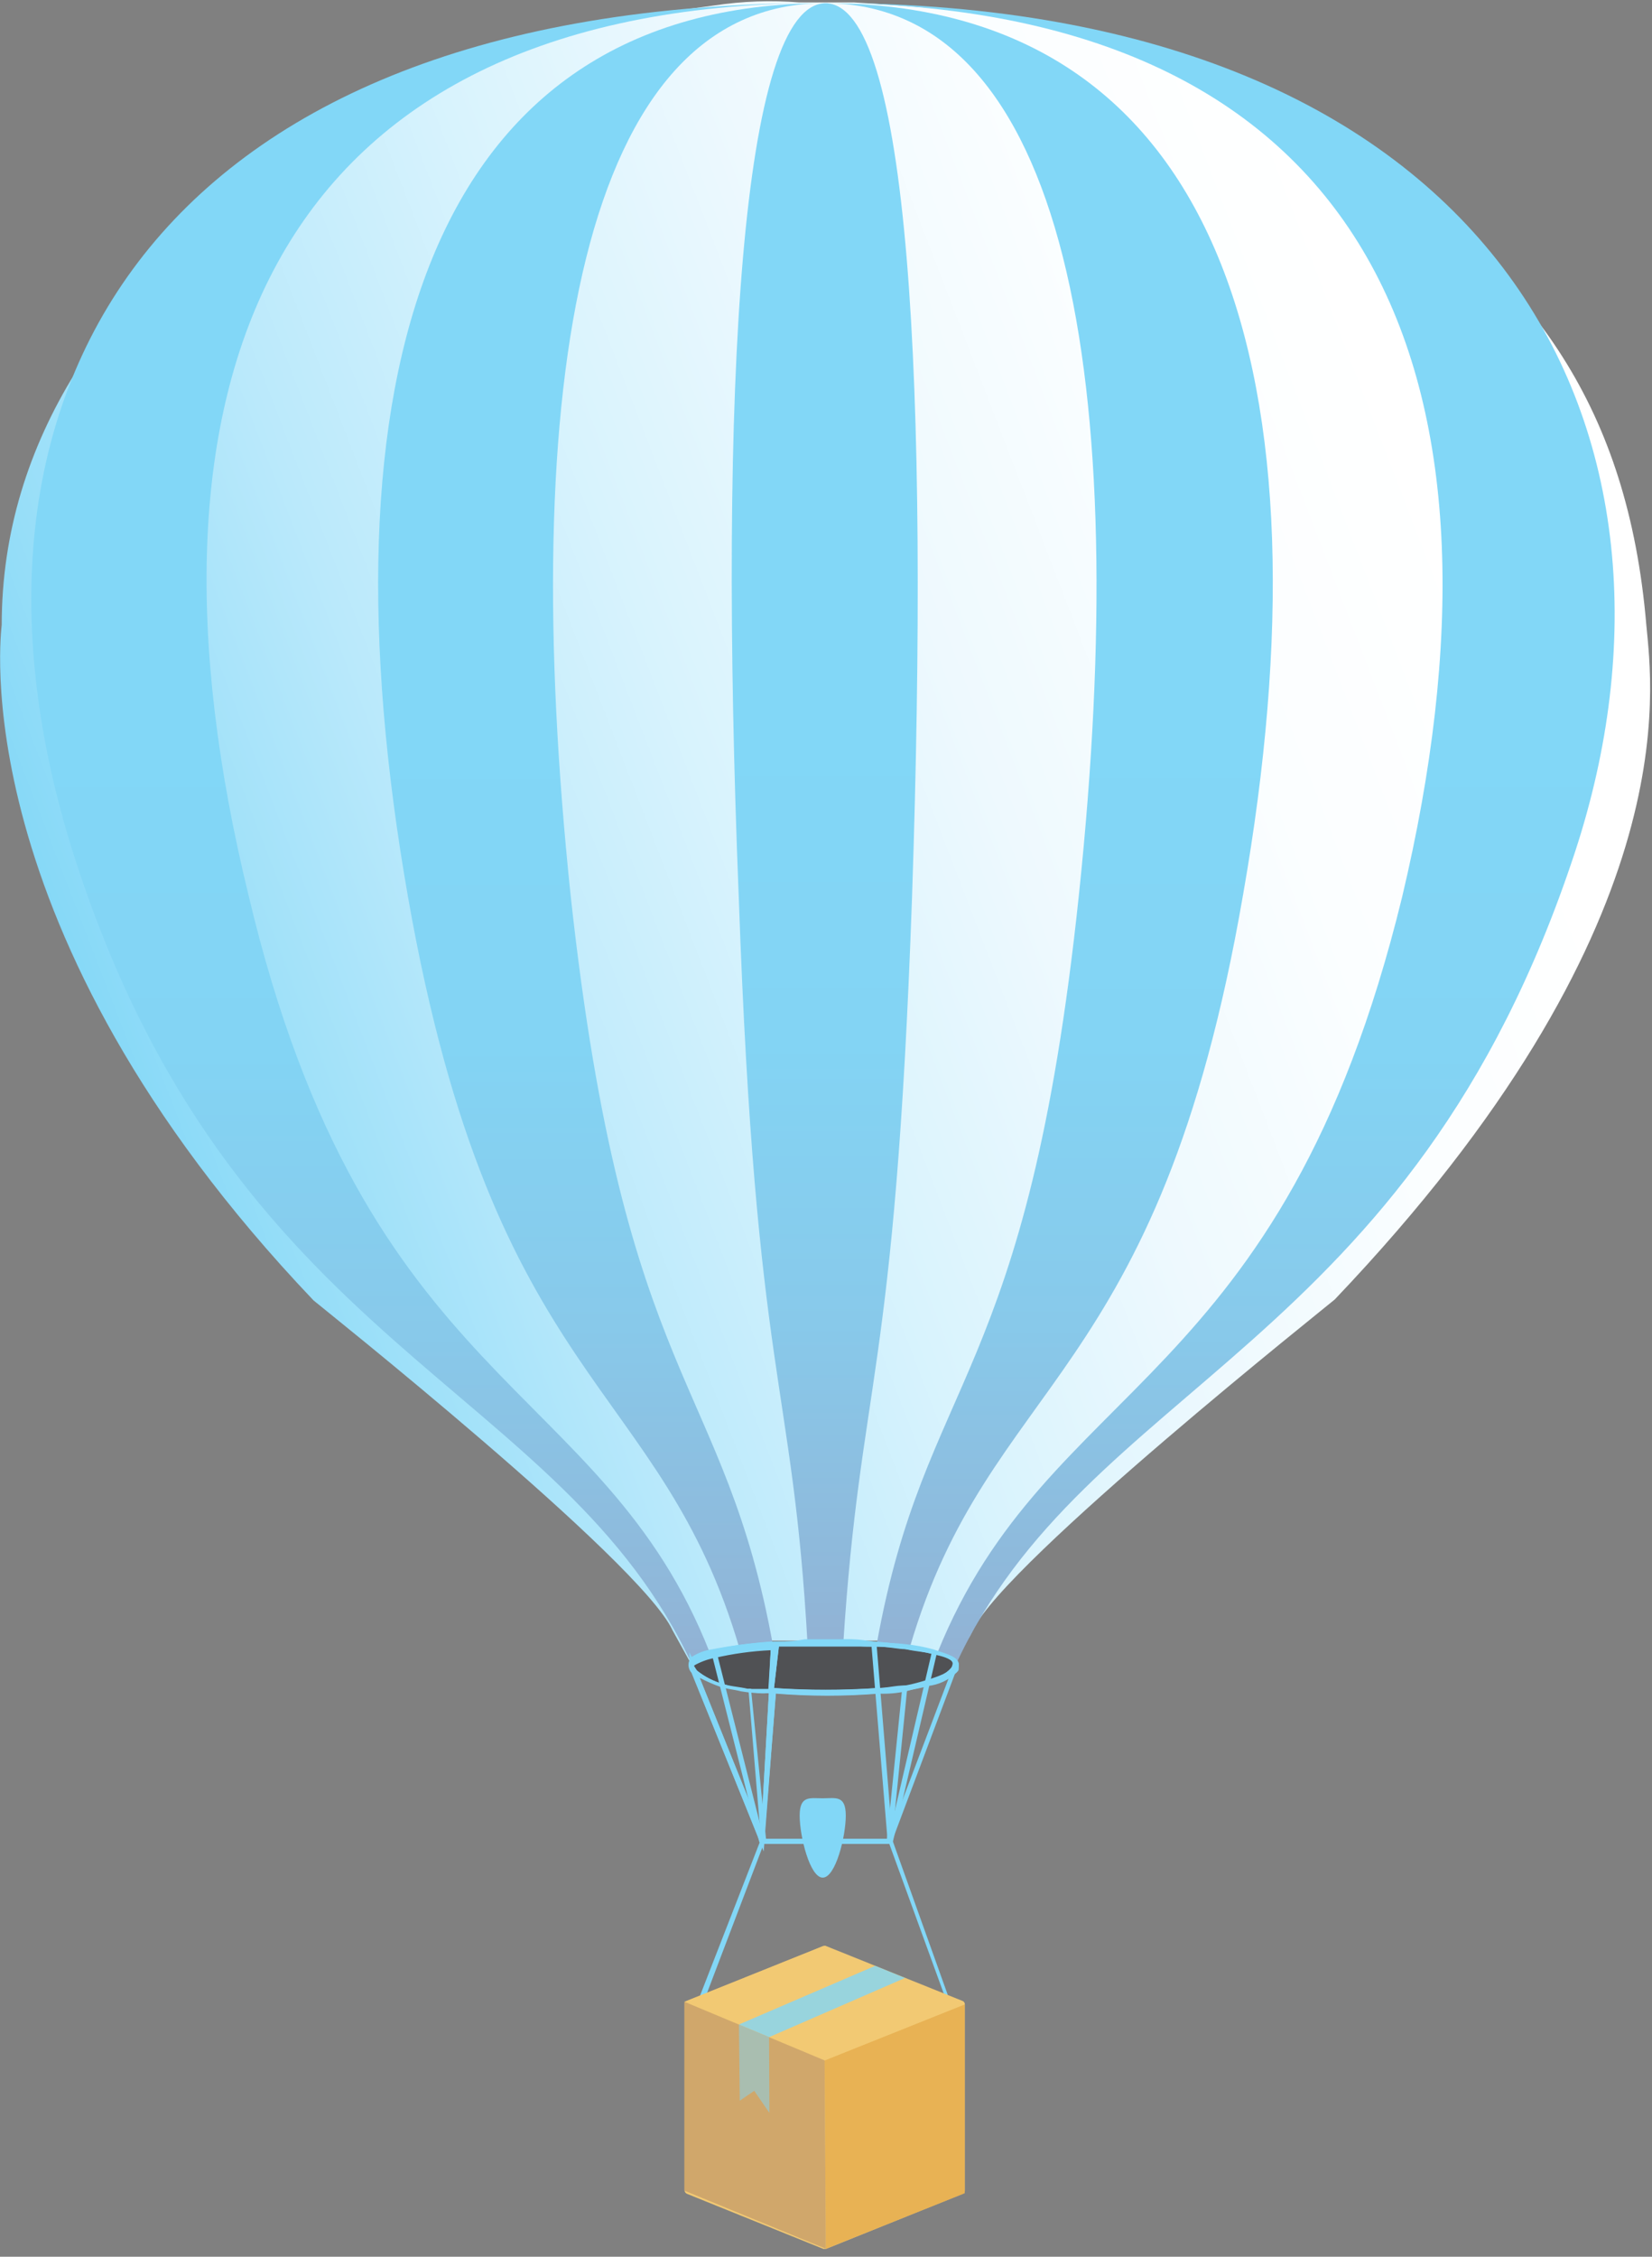
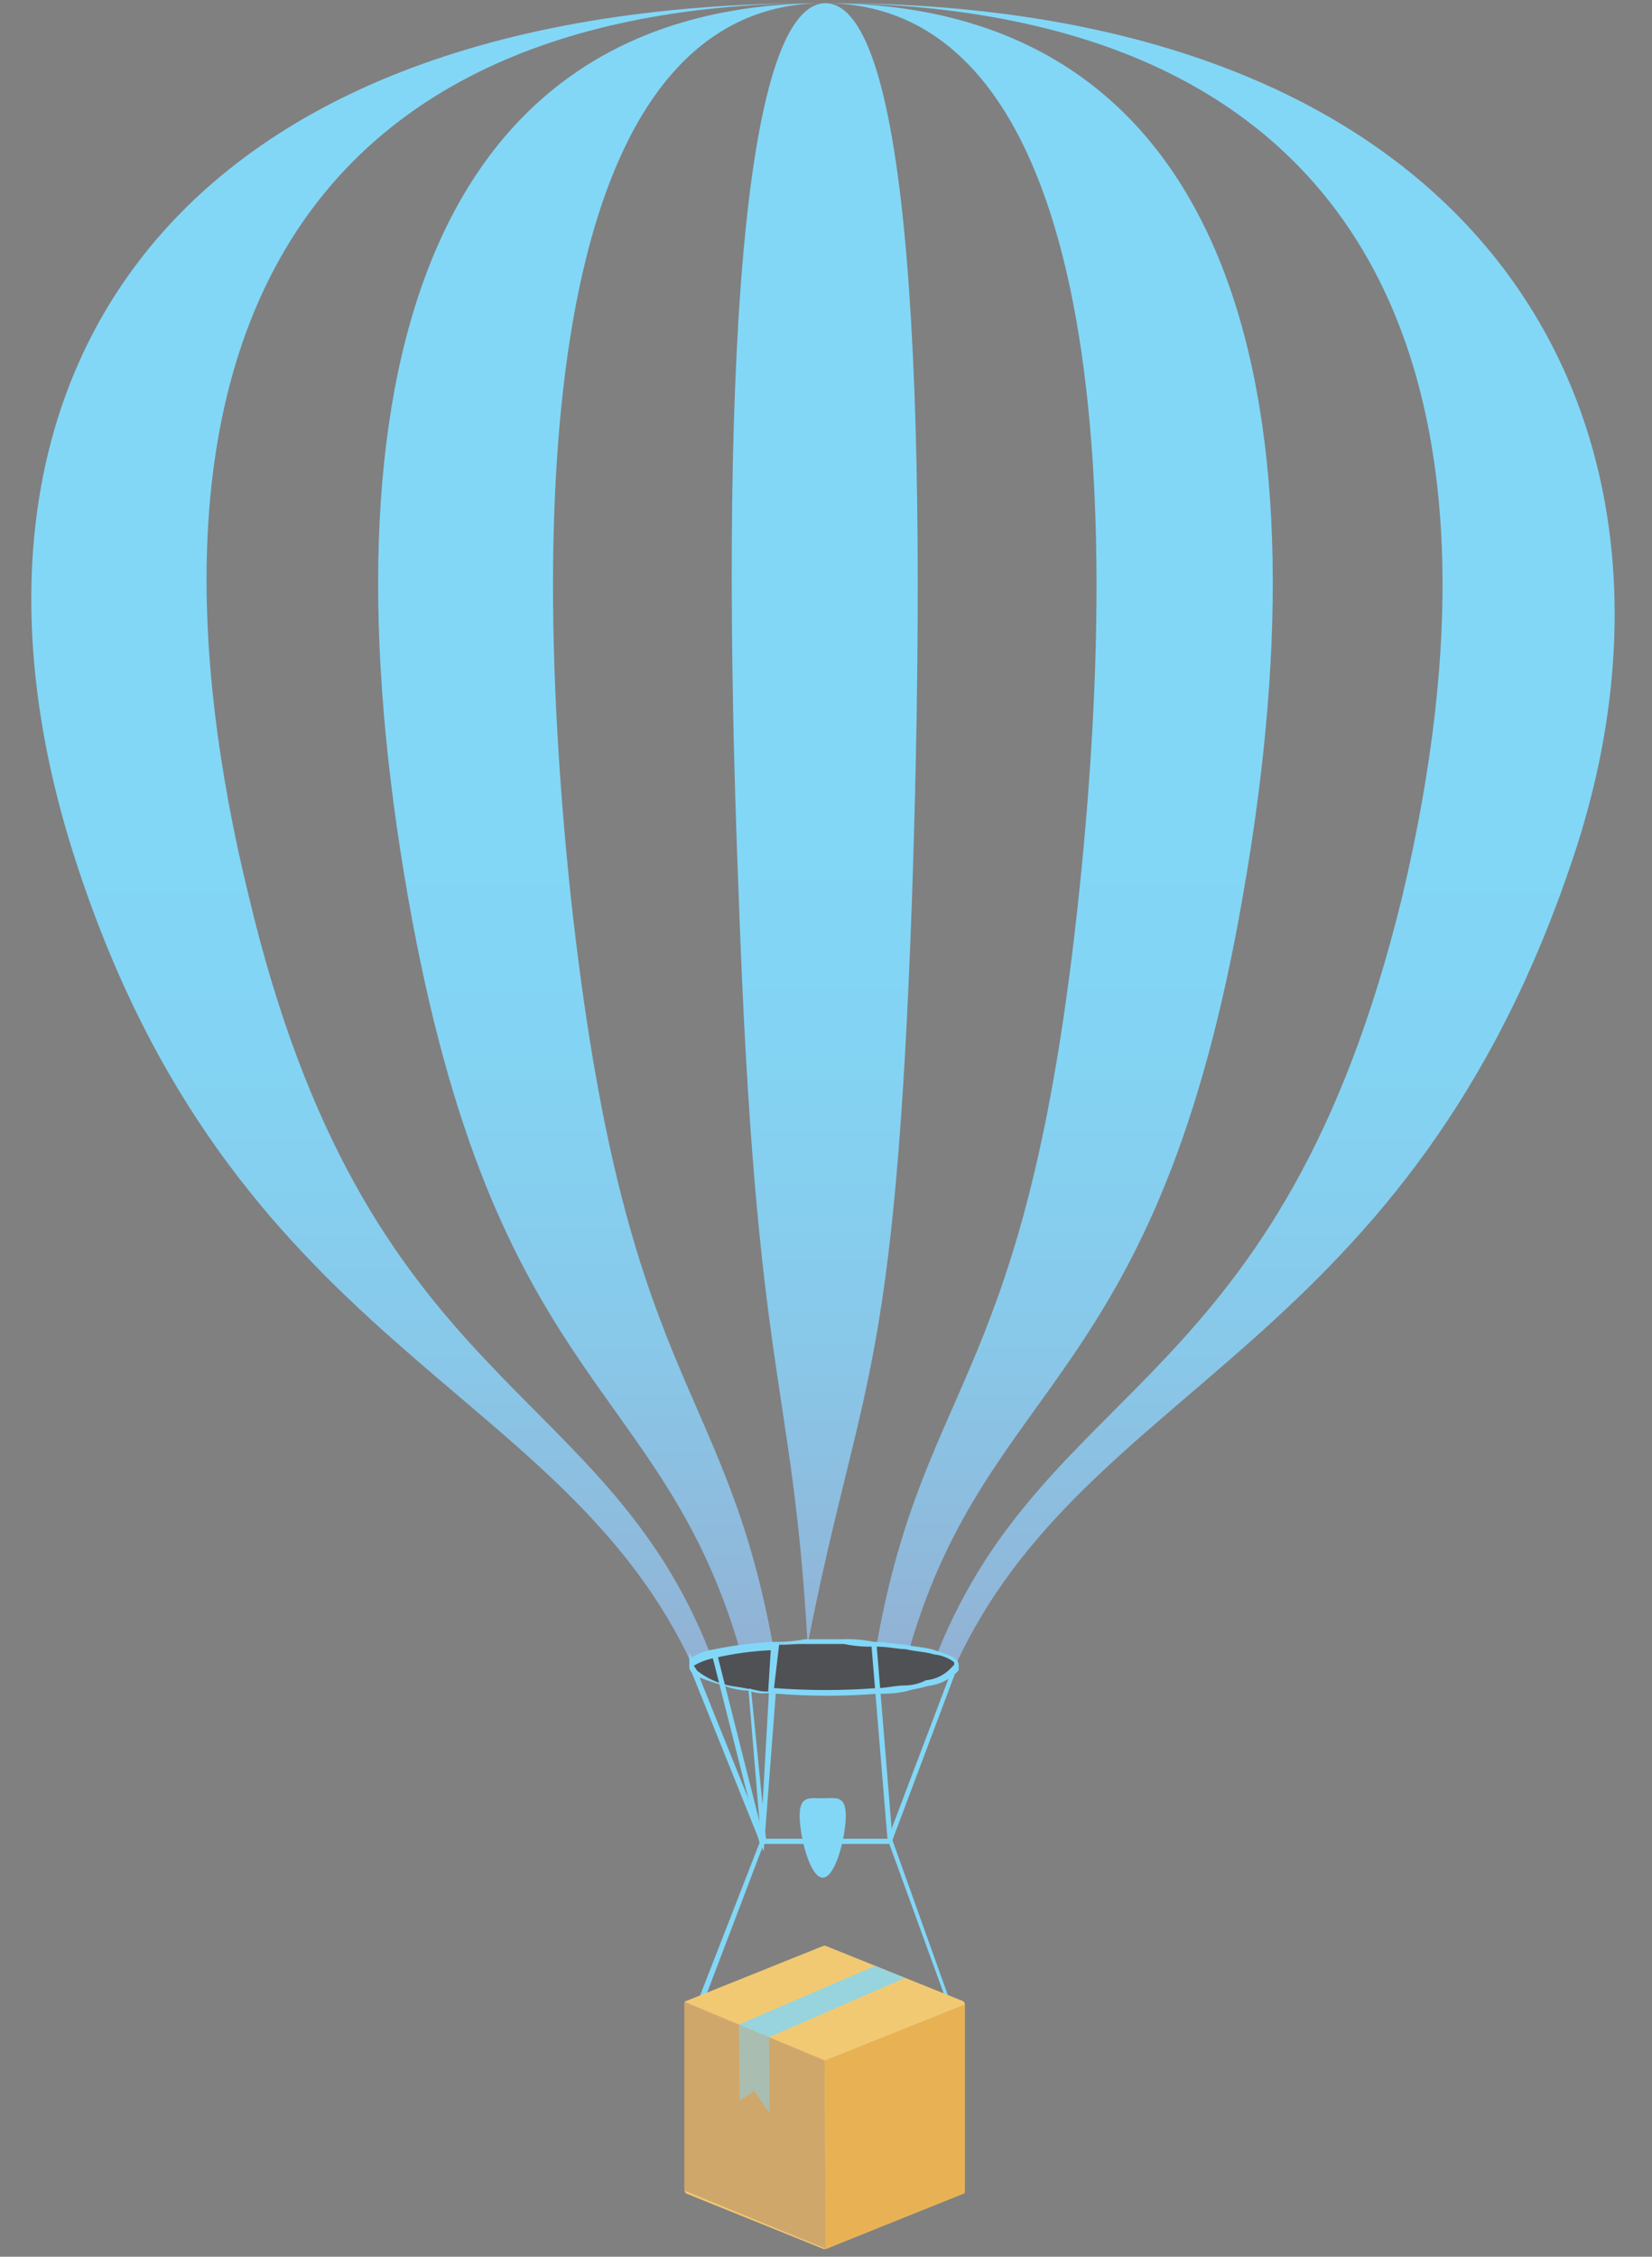
<svg xmlns="http://www.w3.org/2000/svg" width="82px" height="112px" viewBox="0 0 82 112" version="1.1">
  <rect x="0" y="0" width="82" height="112" fill="#808080" stroke="none" />
  <title>balloon-small1</title>
  <desc>Created with Sketch.</desc>
  <defs>
    <linearGradient x1="7.719%" y1="64.993%" x2="98.313%" y2="31.458%" id="linearGradient-1">
      <stop stop-color="#82D7F7" offset="0%" />
      <stop stop-color="#94DDF8" offset="7%" />
      <stop stop-color="#BAE9FB" offset="24%" />
      <stop stop-color="#D8F3FD" offset="41%" />
      <stop stop-color="#EEF9FE" offset="57%" />
      <stop stop-color="#FBFEFF" offset="73%" />
      <stop stop-color="#FFFFFF" offset="88%" />
    </linearGradient>
    <linearGradient x1="48.878%" y1="100%" x2="48.878%" y2="0%" id="linearGradient-2">
      <stop stop-color="#92B1D3" offset="0%" />
      <stop stop-color="#8FB8DA" offset="5%" />
      <stop stop-color="#88C9EA" offset="20%" />
      <stop stop-color="#83D4F4" offset="37%" />
      <stop stop-color="#82D7F7" offset="56%" />
    </linearGradient>
    <linearGradient x1="49.936%" y1="100%" x2="49.936%" y2="-5.93602954e-14%" id="linearGradient-3">
      <stop stop-color="#92B1D3" offset="0%" />
      <stop stop-color="#8FB8DA" offset="5%" />
      <stop stop-color="#88C9EA" offset="20%" />
      <stop stop-color="#83D4F4" offset="37%" />
      <stop stop-color="#82D7F7" offset="56%" />
    </linearGradient>
    <linearGradient x1="49.857%" y1="100%" x2="49.857%" y2="0%" id="linearGradient-4">
      <stop stop-color="#92B1D3" offset="0%" />
      <stop stop-color="#8FB8DA" offset="5%" />
      <stop stop-color="#88C9EA" offset="20%" />
      <stop stop-color="#83D4F4" offset="37%" />
      <stop stop-color="#82D7F7" offset="56%" />
    </linearGradient>
    <linearGradient x1="50.012%" y1="100%" x2="50.012%" y2="0%" id="linearGradient-5">
      <stop stop-color="#92B1D3" offset="0%" />
      <stop stop-color="#8FB8DA" offset="5%" />
      <stop stop-color="#88C9EA" offset="20%" />
      <stop stop-color="#83D4F4" offset="37%" />
      <stop stop-color="#82D7F7" offset="56%" />
    </linearGradient>
    <linearGradient x1="50.029%" y1="100%" x2="50.029%" y2="0%" id="linearGradient-6">
      <stop stop-color="#92B1D3" offset="0%" />
      <stop stop-color="#8FB8DA" offset="5%" />
      <stop stop-color="#88C9EA" offset="20%" />
      <stop stop-color="#83D4F4" offset="37%" />
      <stop stop-color="#82D7F7" offset="56%" />
    </linearGradient>
  </defs>
  <g id="Page-1" stroke="none" stroke-width="1" fill="none" fill-rule="evenodd">
    <g id="Fullcal-home" transform="translate(-1260, -1299)" fill-rule="nonzero">
      <g id="Powerful-Lightweight" transform="translate(203, 1115)">
        <g id="balloons" transform="translate(1056.576, 157)">
          <g id="balloon-small1" transform="translate(0.424, 27)">
-             <path d="M34.346,82.656 L37.677,81.321 L37.84,81.424 L39.744,81.424 L41.931,81.424 L43.639,81.424 L45.023,81.76 L46.911,82.044 L47.415,82.346 L48.166,81.157 L48.312,80.864 C49.943,77.47 66.087,64.65 66.249,64.495 C83.836,46.032 82,34.134 81.718,31.015 C80.804,20.194 76.072,13.914 68.197,8.46 C65.42,6.576 62.429,5.034 59.288,3.868 C56.862,2.946 56.537,2.231 53.812,1.62 C52.121,1.214 50.411,0.895 48.688,0.663 C46.339,0.345 42.409,0.121 42.392,0.121 C42.375,0.121 41.538,0.121 40.863,0.121 L40.718,0.121 C40.359,0.121 39.984,0.121 39.667,0.121 C38.271,0.009 36.867,0.058 35.482,0.267 C33.594,0.534 31.339,0.784 29.46,1.223 C26.667,1.87 24.386,3.05 21.909,4.032 C18.719,5.255 15.694,6.879 12.906,8.865 C5.509,14.336 0.085,21.771 0.085,31.015 C0.085,31.162 -2.033,46.049 15.563,64.538 C15.7,64.667 31.792,77.461 33.381,80.907 L34.346,82.656 Z" id="Path" fill="url(#linearGradient-1)" />
            <path d="M47.449,82.656 C47.449,83.371 44.545,84.026 40.957,84.078 C36.968,84.129 34.389,83.457 34.389,82.751 C34.389,82.044 37.378,81.502 40.957,81.502 C44.536,81.502 47.449,81.95 47.449,82.656 Z" id="Path" fill="#212329" opacity="0.5" />
            <path d="M41.982,0.155 C68.709,0.793 75.577,19.35 69.597,44.516 C63.618,69.026 52.036,68.406 46.535,82.018 C46.151,81.889 45.681,81.889 45.006,81.76 C44.461,81.647 43.905,81.604 43.349,81.631 C42.796,81.648 42.244,81.604 41.7,81.502 L41.7,81.502 C42.253,81.481 42.806,81.524 43.349,81.631 C43.861,81.631 44.494,81.76 44.878,81.76 C45.382,81.889 45.894,81.889 46.279,82.018 C46.919,82.148 47.423,82.406 47.423,82.656 C53.915,68.544 70.007,67.097 78.173,42.302 C84.93,21.728 74.688,0.534 41.982,0.155 L41.982,0.155 Z" id="Path" fill="url(#linearGradient-2)" />
            <path d="M41,81.51 L40.069,81.51 C39.516,81.484 38.962,81.527 38.42,81.639 C37.78,81.639 37.276,81.769 36.763,81.769 C36.123,81.898 35.738,81.898 35.234,82.027 C29.887,68.415 18.151,69.026 12.326,44.386 C6.218,19.35 13.094,0.663 39.821,0.155 C7.235,0.534 -3.417,19.979 3.622,42.302 C11.463,67.054 27.863,68.544 34.372,82.656 C34.372,82.406 34.756,82.277 35.516,82.018 C35.901,81.889 36.37,81.889 36.917,81.76 C37.421,81.76 37.934,81.631 38.446,81.631 C38.999,81.648 39.551,81.604 40.095,81.502 L41,81.51 Z" id="Path" fill="url(#linearGradient-3)" />
            <path d="M41,0.155 C21.021,0.155 15.794,19.109 20.252,44.516 C24.54,68.923 32.817,68.415 36.729,81.889 C37.233,81.889 37.746,81.76 38.386,81.76 C35.969,68.286 30.998,68.906 28.333,44.516 C25.659,19.1 28.837,0.155 40.932,0.155 L41,0.155 Z" id="Path" fill="url(#linearGradient-4)" />
            <path d="M40.906,0.155 C52.958,0.155 56.23,18.954 53.556,44.386 C50.994,68.768 45.92,68.156 43.511,81.631 C44.143,81.631 44.647,81.76 45.16,81.76 C49.106,68.286 57.502,68.768 61.705,44.386 C66.164,18.962 60.851,0.155 40.906,0.155 L40.906,0.155 Z" id="Path" fill="url(#linearGradient-5)" />
-             <path d="M41,0.155 C36.797,0.155 35.653,19.109 36.669,44.516 C37.524,68.768 39.343,68.286 40.086,81.631 L41.854,81.631 C42.708,68.286 44.417,68.768 45.271,44.516 C46.125,19.1 45.143,0.155 40.949,0.155 L41,0.155 Z" id="Path" fill="url(#linearGradient-6)" />
+             <path d="M41,0.155 C36.797,0.155 35.653,19.109 36.669,44.516 C37.524,68.768 39.343,68.286 40.086,81.631 C42.708,68.286 44.417,68.768 45.271,44.516 C46.125,19.1 45.143,0.155 40.949,0.155 L41,0.155 Z" id="Path" fill="url(#linearGradient-6)" />
            <polygon id="Path" fill="#82D7F7" points="34.978 99.215 34.73 99.086 37.78 91.254 44.271 91.254 47.073 99.086 46.945 99.215 44.143 91.513 37.908 91.513" />
            <path d="M34.602,82.914 C34.981,83.213 35.413,83.436 35.875,83.569 C36.251,83.698 36.635,83.698 37.148,83.819 C37.395,83.819 37.652,83.948 38.002,83.948 L38.13,83.948 L38.258,81.898 C37.315,81.942 36.377,82.072 35.456,82.286 C35.099,82.353 34.755,82.481 34.44,82.665 L34.602,82.914 Z M38.42,83.776 C40.126,83.907 41.84,83.907 43.545,83.776 C44.049,83.776 44.4,83.647 44.946,83.647 C45.3,83.638 45.647,83.55 45.963,83.388 C46.451,83.345 46.906,83.117 47.235,82.751 L47.364,82.622 L47.364,82.492 C47.066,82.272 46.715,82.138 46.347,82.105 C45.963,81.975 45.493,81.975 44.946,81.846 C44.562,81.846 44.092,81.717 43.417,81.717 C42.904,81.738 42.391,81.694 41.888,81.588 L38.677,81.588 L38.42,83.776 Z M34.73,83.268 L37.78,90.841 L38.164,84.034 L38.036,84.034 C37.745,84.06 37.452,84.016 37.182,83.905 C36.746,83.895 36.315,83.808 35.909,83.647 C35.52,83.545 35.138,83.418 34.765,83.268 L34.73,83.268 Z M37.908,91.883 L34.346,83.026 C34.246,82.924 34.199,82.781 34.218,82.639 L34.218,82.001 L34.346,82.26 C34.653,82.059 35,81.926 35.362,81.872 C36.328,81.671 37.308,81.541 38.292,81.484 C38.848,81.501 39.403,81.457 39.949,81.355 L41.726,81.355 C42.282,81.329 42.838,81.372 43.383,81.484 C44.024,81.484 44.528,81.614 44.912,81.614 C45.416,81.743 45.929,81.743 46.313,81.872 C47.073,82.122 47.586,82.26 47.586,82.639 L47.586,82.777 C47.586,82.906 47.586,82.906 47.458,83.026 C47.074,83.391 46.581,83.618 46.057,83.673 C45.672,83.802 45.416,83.802 45.032,83.922 C44.573,84.03 44.101,84.074 43.631,84.052 C41.925,84.191 40.211,84.191 38.506,84.052 L37.908,91.883 Z" id="Shape" fill="#82D7F7" />
-             <path d="M34.602,82.914 C34.976,83.221 35.41,83.444 35.875,83.569 C36.288,83.704 36.715,83.787 37.148,83.819 C37.395,83.819 38.164,83.819 38.164,83.819 L38.258,81.786 C37.306,81.834 36.361,81.964 35.431,82.174 C34.662,82.311 34.577,82.527 34.474,82.63 C34.372,82.734 34.602,82.914 34.602,82.914 Z M38.42,83.776 C40.127,83.885 41.839,83.885 43.545,83.776 C43.896,83.776 44.596,83.707 44.946,83.647 C45.296,83.586 45.706,83.466 45.963,83.388 C46.219,83.311 47.073,83.061 47.201,82.802 C47.246,82.729 47.275,82.647 47.287,82.561 C47.287,82.38 46.979,82.234 46.347,82.105 C45.887,81.984 45.419,81.898 44.946,81.846 C44.44,81.766 43.929,81.723 43.417,81.717 L38.66,81.717 L38.42,83.776 Z M34.73,83.268 L37.78,90.841 L38.164,84.034 L38.036,84.034 C37.618,84.041 37.201,84.01 36.789,83.94 C36.302,83.819 36.14,83.845 35.755,83.716 C35.403,83.592 35.061,83.442 34.73,83.268 L34.73,83.268 Z M37.737,91.435 L34.32,83.009 C34.124,82.792 34.124,82.46 34.32,82.242 C34.626,82.038 34.974,81.906 35.337,81.855 C36.305,81.669 37.283,81.539 38.267,81.467 C38.685,81.467 42.836,81.398 43.392,81.467 C43.947,81.536 44.536,81.545 44.921,81.596 C45.394,81.642 45.863,81.728 46.321,81.855 C47.082,82.105 47.594,82.242 47.594,82.622 C47.596,82.762 47.551,82.898 47.466,83.009 C47.04,83.305 46.566,83.523 46.065,83.655 C45.809,83.724 45.296,83.854 45.04,83.905 C44.578,83.991 44.109,84.034 43.639,84.034 C41.934,84.174 40.22,84.174 38.514,84.034 L37.934,91.271 L37.737,91.435 Z" id="Shape" fill="#82D7F7" />
            <polygon id="Path" fill="#82D7F7" points="44.271 91.392 44.015 91.392 47.329 82.656 47.577 82.656 47.458 82.914" />
            <polygon id="Path" fill="#82D7F7" points="43.511 81.614 44.306 91.34 44.058 91.358 43.255 81.639" />
-             <polygon id="Path" fill="#82D7F7" points="44.792 83.69 45.04 83.716 44.271 91.375 44.015 91.349" />
-             <polygon id="Path" fill="#82D7F7" points="46.253 81.993 46.501 82.053 44.314 91.426 44.066 91.366" />
            <polygon id="Path" fill="#82D7F7" points="37.78 91.392 37.148 83.81 37.276 83.81 37.276 83.81 38.036 91.392" />
            <polygon id="Path" fill="#82D7F7" points="35.585 82.044 37.942 91.375 37.694 91.435 35.337 82.113" />
            <path d="M41.982,90.108 C41.982,91.134 41.478,93.184 40.838,93.184 C40.197,93.184 39.693,91.125 39.693,90.108 C39.693,89.092 40.206,89.247 40.838,89.247 C41.47,89.247 41.982,89.074 41.982,90.108 Z" id="Path" fill="#82D7F7" />
            <path d="M41,96.578 L47.791,99.31 C47.853,99.34 47.893,99.403 47.893,99.473 L47.893,108.718 C47.89,108.784 47.851,108.844 47.791,108.873 L41,111.612 L40.872,111.612 L34.09,108.873 C34.03,108.842 33.988,108.784 33.979,108.718 L33.979,99.473 C33.98,99.401 34.024,99.337 34.09,99.31 L40.872,96.578 C40.94,96.553 41,96.57 41,96.578 Z" id="Path" fill="#F2C973" />
            <polygon id="Path" fill="#E8B254" points="40.932 102.256 47.885 99.473 47.885 108.847 40.991 111.604" />
            <polygon id="Path" fill="#F2C973" points="40.932 102.256 47.885 99.473 40.863 96.578 33.97 99.344" />
            <polygon id="Path" fill="#82D7F7" opacity="0.8" points="38.173 101.102 44.921 98.164 43.443 97.561 36.678 100.473" />
            <polygon id="Path" fill="#D0A76B" points="40.932 102.256 33.97 99.344 33.97 108.718 40.991 111.604" />
            <polygon id="Path" fill="#82D7F7" opacity="0.5" points="38.173 101.102 38.19 104.858 37.438 103.764 36.721 104.255 36.678 100.473" />
          </g>
        </g>
      </g>
    </g>
  </g>
</svg>